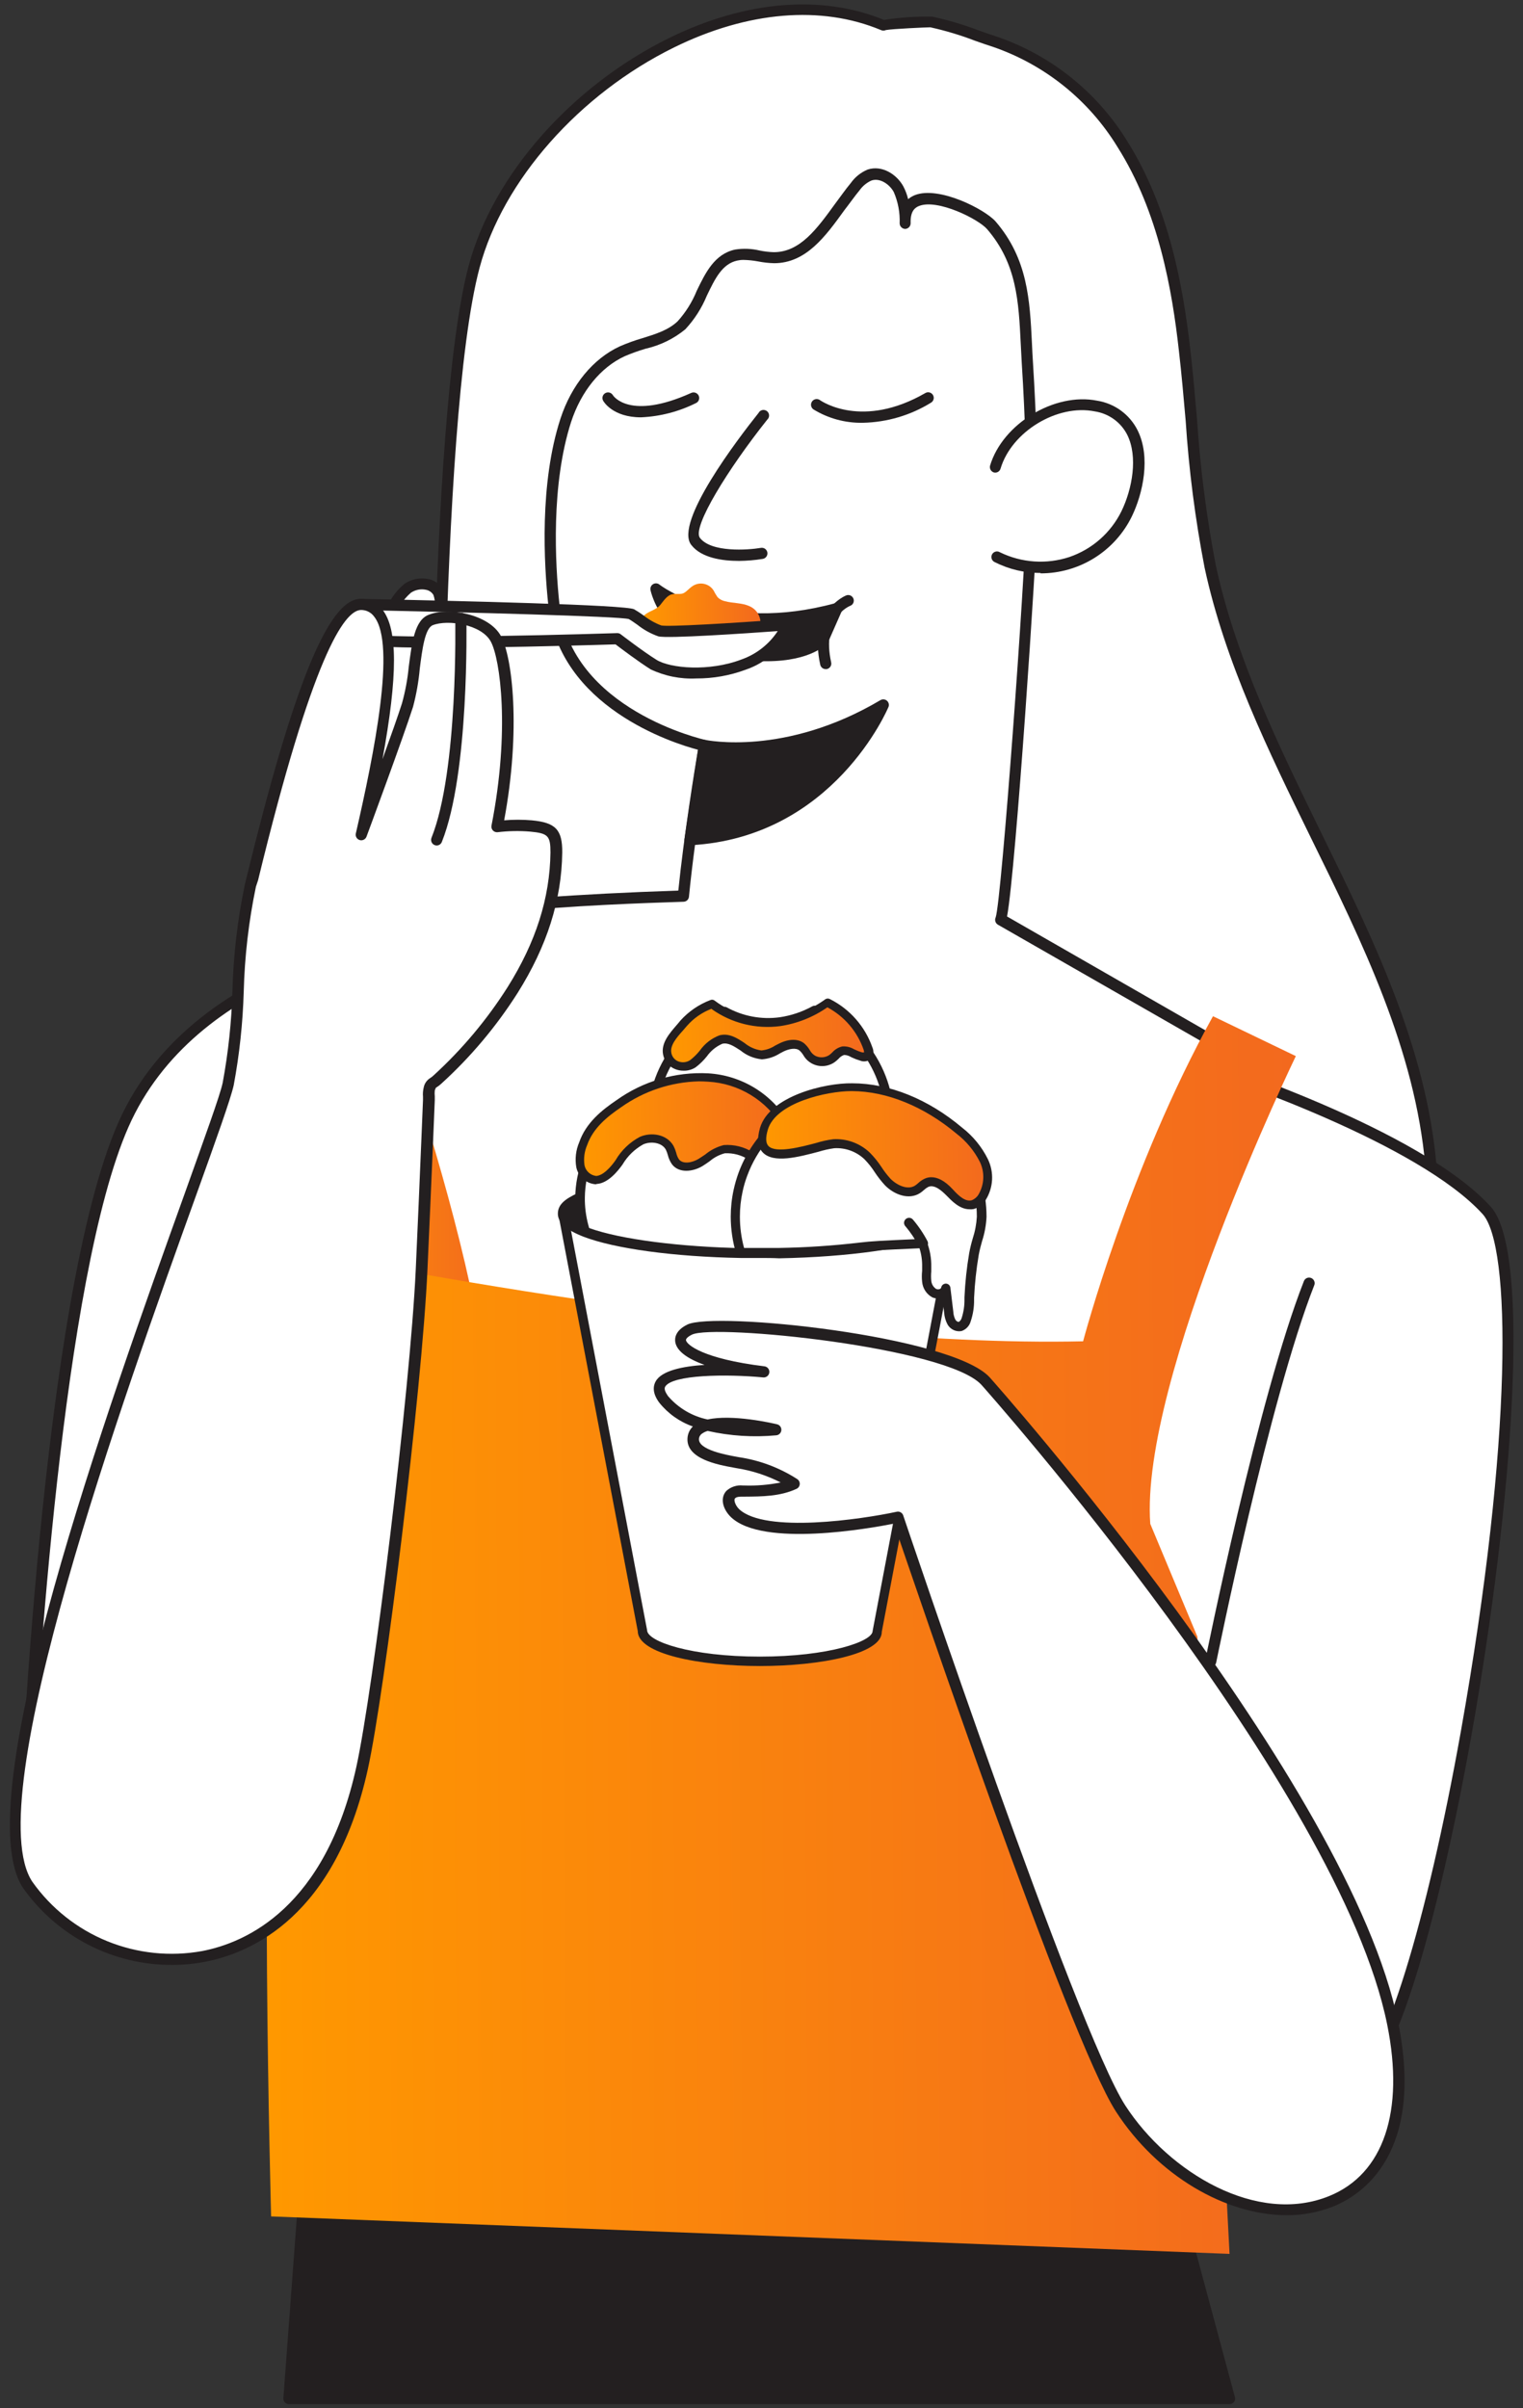
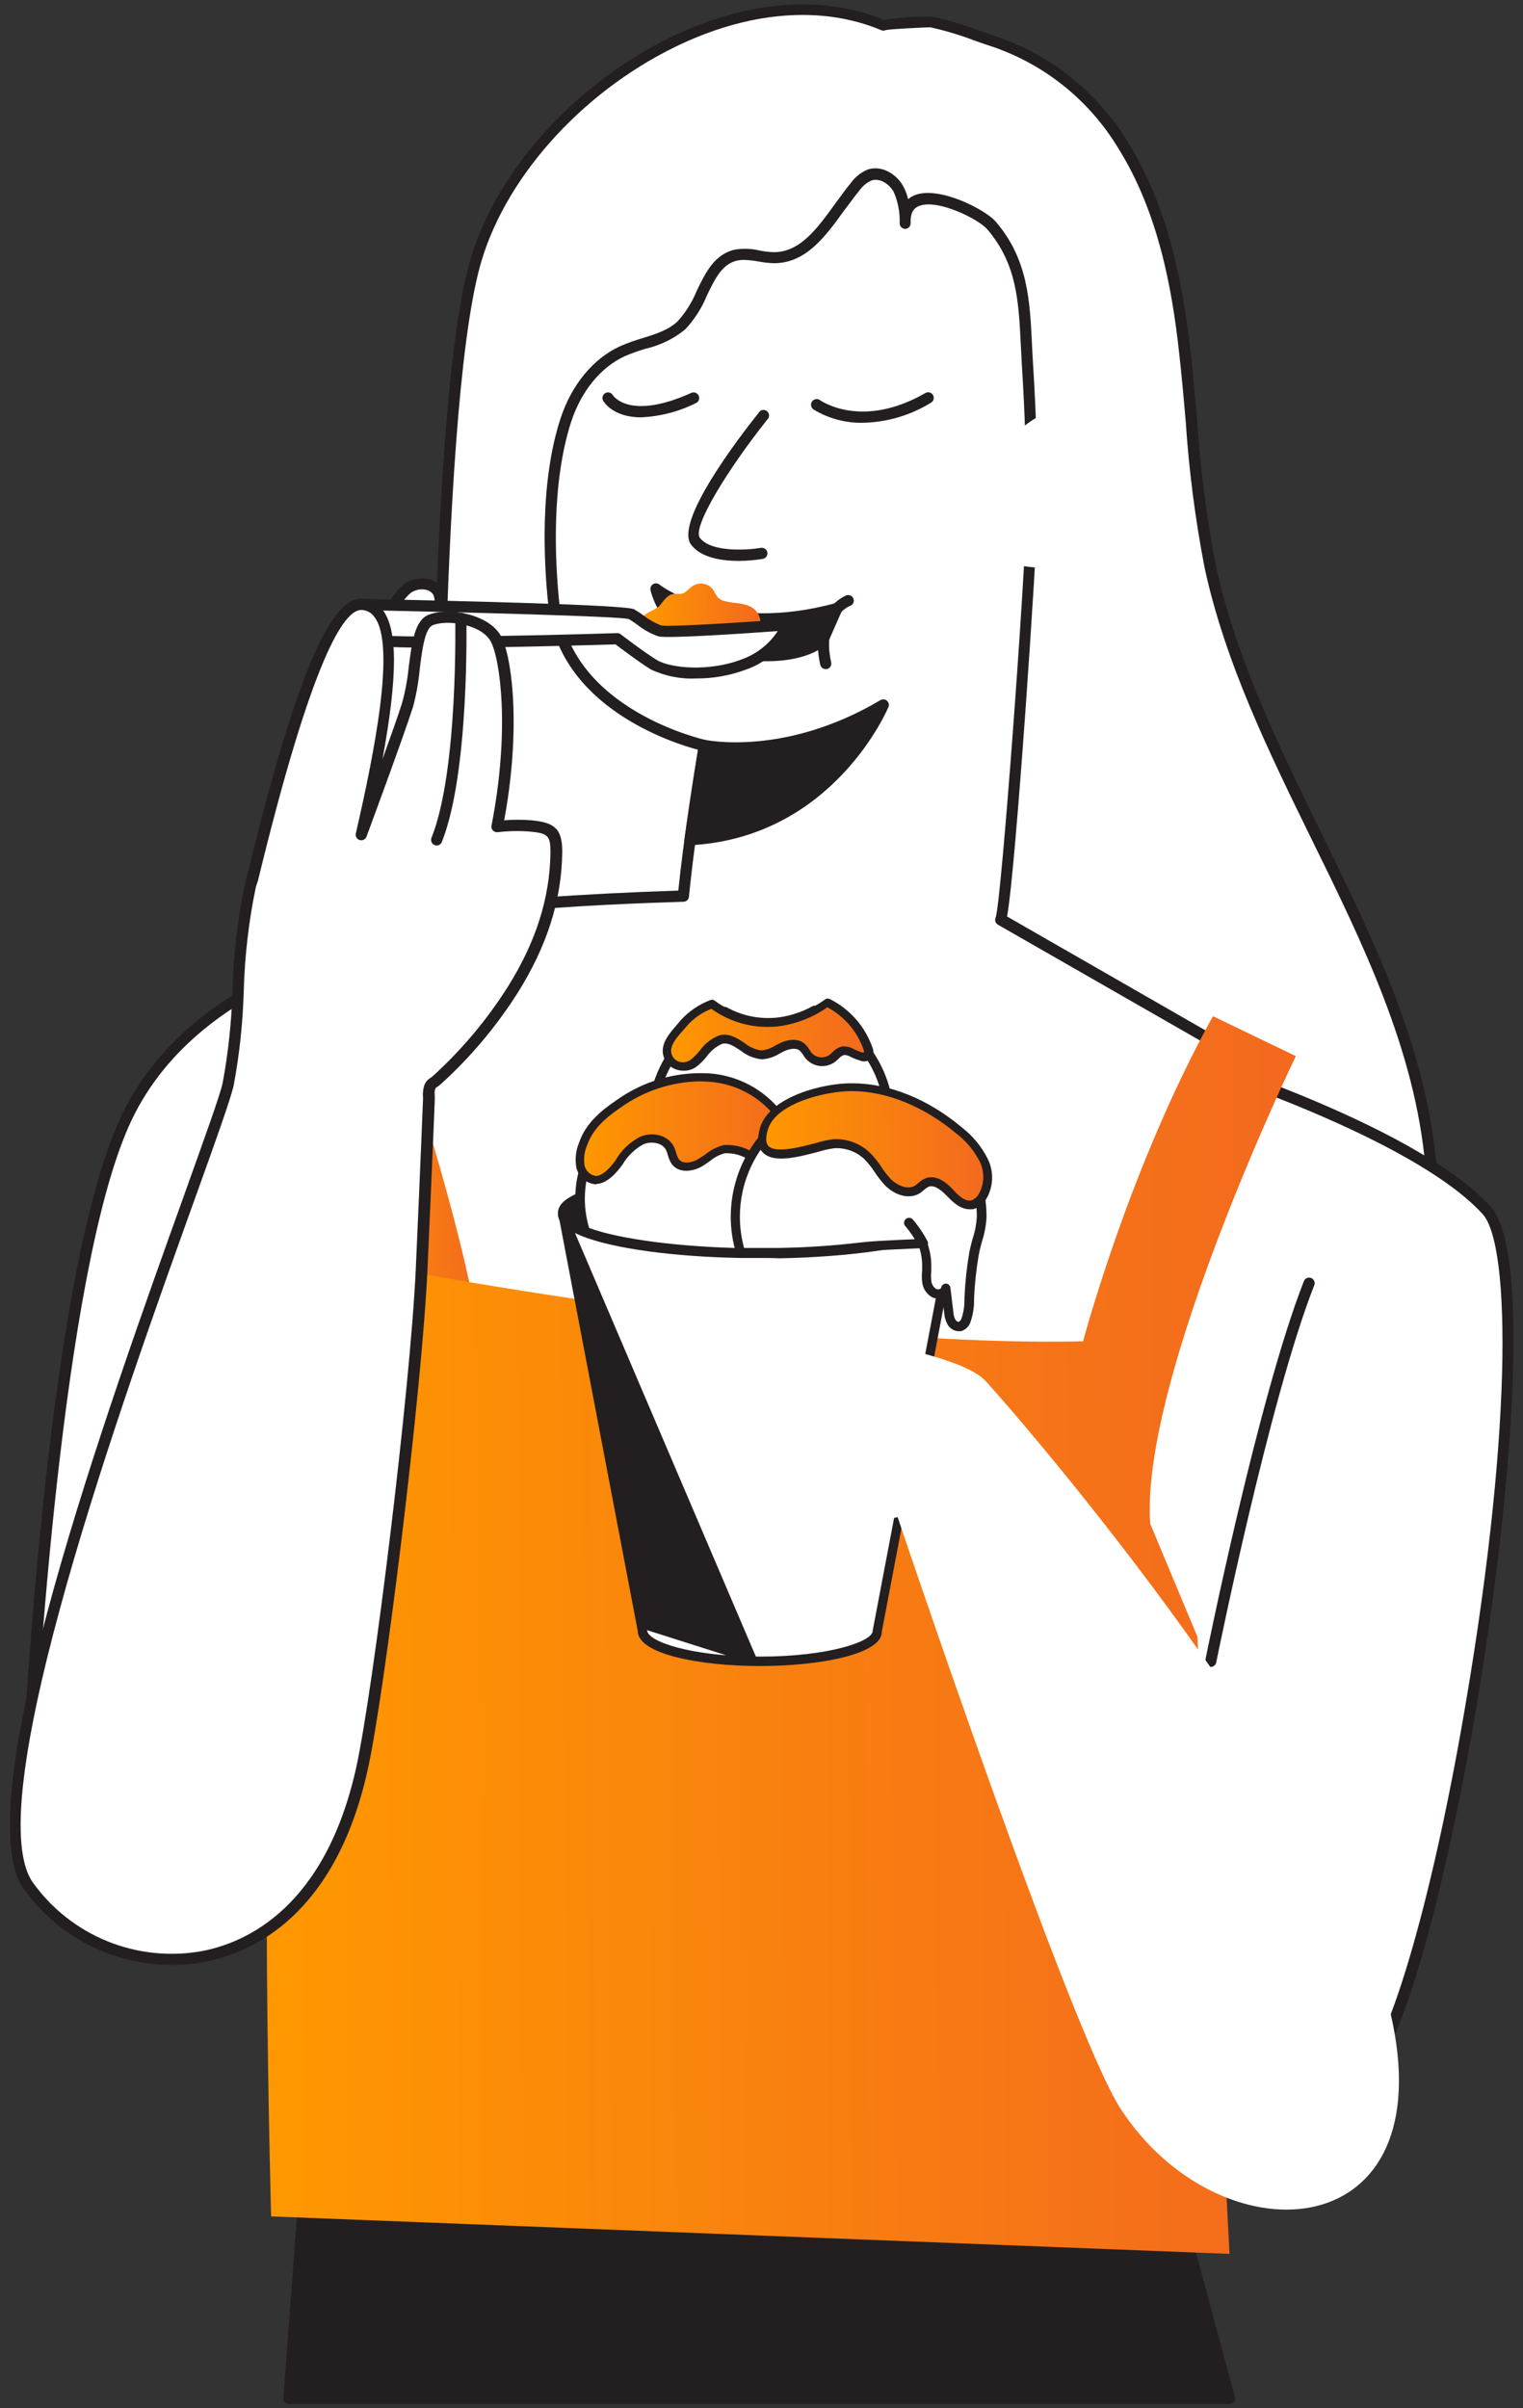
<svg xmlns="http://www.w3.org/2000/svg" width="86" height="136" viewBox="0 0 86 136" fill="none">
  <rect x="0" y="0" width="86" height="136" fill="#333333" stroke="none" />
  <g clip-path="url(#clip0_436_1885)">
    <path d="M17.422 120.6L16.316 135.45H69.429L63.885 114.839L17.422 120.6Z" fill="#231F20" />
    <path d="M69.429 135.766H16.316C16.273 135.766 16.23 135.757 16.19 135.74C16.15 135.723 16.114 135.698 16.085 135.667C16.055 135.635 16.032 135.597 16.017 135.556C16.003 135.515 15.997 135.471 16.001 135.427L17.107 120.573C17.112 120.501 17.142 120.433 17.192 120.38C17.242 120.328 17.309 120.294 17.38 120.284L63.847 114.524C63.922 114.514 63.999 114.532 64.062 114.575C64.125 114.617 64.17 114.682 64.189 114.755L69.733 135.37C69.746 135.417 69.748 135.466 69.739 135.514C69.73 135.561 69.71 135.606 69.68 135.644C69.65 135.682 69.612 135.713 69.568 135.734C69.525 135.755 69.477 135.766 69.429 135.766ZM16.655 135.135H69.019L63.649 115.185L17.719 120.885L16.655 135.135Z" fill="#231F20" />
    <path d="M24.657 54.468C24.657 54.468 24.391 23.97 26.778 15.051C29.164 6.132 41.123 -2.228 49.867 1.428C49.791 1.344 52.394 1.2 52.591 1.238C53.705 1.439 55.057 1.998 56.152 2.34C59.157 3.371 61.71 5.416 63.372 8.124C65.561 11.589 66.412 15.724 66.894 19.79C67.377 23.856 67.472 27.979 68.335 31.984C70.877 43.798 79.735 53.807 80.791 65.849C81.011 68.395 81.589 72.83 78.769 73.282C77.69 73.453 76.201 73.02 75.114 72.902L64.014 71.762L37.3 69.068L24.661 67.784L24.657 54.468Z" fill="white" />
    <path d="M78.218 73.635C77.544 73.612 76.873 73.531 76.212 73.396C75.809 73.324 75.425 73.259 75.091 73.225L24.627 68.099C24.549 68.09 24.477 68.054 24.424 67.995C24.372 67.937 24.343 67.862 24.342 67.783V54.483C24.342 53.218 24.103 23.84 26.47 14.986C27.834 9.894 32.276 4.852 37.794 2.142C42.084 0.037 46.386 -0.324 49.916 1.124C50.82 0.983 51.734 0.922 52.648 0.941C53.541 1.134 54.417 1.395 55.27 1.72C55.608 1.842 55.939 1.956 56.247 2.055C59.326 3.101 61.943 5.189 63.645 7.96C66.043 11.76 66.811 16.259 67.214 19.74C67.366 21.055 67.48 22.4 67.594 23.688C67.776 26.447 68.129 29.192 68.65 31.908C69.79 37.182 72.237 42.19 74.608 47.032C77.523 52.979 80.533 59.127 81.114 65.811L81.156 66.263C81.403 68.992 81.775 73.103 78.826 73.582C78.625 73.616 78.422 73.633 78.218 73.635ZM24.973 67.498L75.152 72.598C75.513 72.632 75.912 72.701 76.318 72.777C77.107 72.963 77.919 73.028 78.728 72.97C81.095 72.59 80.753 68.825 80.525 66.332L80.487 65.876C79.917 59.309 76.93 53.218 74.027 47.32C71.641 42.445 69.171 37.402 68.019 32.052C67.49 29.311 67.133 26.539 66.951 23.753C66.837 22.465 66.723 21.131 66.571 19.824C66.191 16.404 65.431 11.98 63.098 8.294C61.48 5.647 58.988 3.647 56.053 2.64C55.738 2.541 55.403 2.423 55.061 2.302C54.239 1.986 53.394 1.732 52.534 1.542C52.31 1.542 50.395 1.629 50.022 1.698C49.979 1.719 49.932 1.73 49.884 1.73C49.836 1.73 49.788 1.719 49.745 1.698C46.371 0.288 42.225 0.634 38.071 2.674C32.713 5.308 28.397 10.191 27.082 15.115C24.733 23.89 24.973 54.141 24.973 54.445V67.498Z" fill="#231F20" />
    <path d="M67.749 60.084C67.749 60.084 79.932 63.953 83.926 68.346C87.92 72.739 81.133 115.253 76.539 117.651C71.945 120.048 65.481 121.629 63.885 114.839C62.289 108.048 65.53 93.817 65.53 93.817L61.16 87.247C61.16 87.247 65.154 62.478 67.749 60.084Z" fill="white" />
    <path d="M69.6 120.018C68.671 120.035 67.749 119.85 66.898 119.478C65.241 118.718 64.132 117.198 63.596 114.918C62.076 108.405 64.869 95.432 65.215 93.885L60.917 87.425C60.872 87.36 60.855 87.279 60.868 87.201C61.031 86.187 64.911 62.3 67.556 59.86C67.596 59.822 67.646 59.795 67.7 59.783C67.754 59.77 67.81 59.772 67.863 59.788C68.365 59.948 80.175 63.732 84.181 68.148C86.495 70.694 85.393 85.043 83.105 97.902C82.345 102.223 79.605 116.431 76.702 117.947C74.992 118.813 72.199 120.018 69.6 120.018ZM61.51 87.175L65.811 93.635C65.835 93.67 65.852 93.71 65.86 93.751C65.868 93.793 65.867 93.836 65.857 93.878C65.827 94.022 62.646 108.116 64.212 114.759C64.698 116.834 65.69 118.224 67.16 118.897C70.083 120.238 74.213 118.517 76.41 117.377C78.116 116.484 80.555 108.61 82.49 97.78C85.446 81.171 85.328 70.329 83.721 68.562C80.096 64.572 69.418 60.962 67.867 60.449C65.8 62.912 62.593 80.361 61.491 87.175H61.51Z" fill="#231F20" />
    <path d="M1.371 103.656C1.371 103.656 2.572 73.499 6.965 63.516C11.357 53.534 25.14 52.568 25.14 52.568L1.371 103.656Z" fill="white" />
    <path d="M1.371 103.971C1.347 103.974 1.323 103.974 1.299 103.971C1.228 103.954 1.164 103.913 1.12 103.855C1.076 103.796 1.053 103.725 1.056 103.651C1.105 102.42 2.306 73.324 6.676 63.402C11.095 53.358 24.973 52.272 25.113 52.264C25.168 52.26 25.223 52.271 25.272 52.295C25.322 52.319 25.364 52.355 25.395 52.401C25.426 52.446 25.445 52.498 25.449 52.553C25.454 52.608 25.444 52.663 25.421 52.712L1.66 103.788C1.634 103.843 1.593 103.888 1.541 103.921C1.49 103.953 1.431 103.97 1.371 103.971ZM24.616 52.937C22.039 53.248 11.027 55.068 7.253 63.645C3.514 72.142 2.085 95.702 1.762 102.067L24.616 52.937Z" fill="#231F20" />
    <path d="M21.975 34.845C22.153 34.209 22.518 33.641 23.023 33.215C23.559 32.835 24.433 32.869 24.756 33.443C24.984 33.849 24.863 34.355 24.756 34.807C24.14 37.226 23.814 39.71 23.783 42.206C23.819 43.128 23.753 44.052 23.586 44.961C23.339 46.002 22.446 47.564 21.146 47.419C19.847 47.275 19.907 45.899 19.926 44.911C20.027 41.463 20.719 38.058 21.975 34.845Z" fill="white" />
    <path d="M21.31 47.746H21.101C19.558 47.575 19.581 45.846 19.603 44.915C19.708 41.431 20.41 37.99 21.678 34.743C21.881 34.049 22.286 33.431 22.841 32.968C23.038 32.835 23.259 32.743 23.492 32.697C23.725 32.651 23.965 32.653 24.198 32.702C24.371 32.737 24.534 32.808 24.678 32.911C24.821 33.014 24.941 33.146 25.03 33.299C25.326 33.827 25.17 34.439 25.053 34.895C24.444 37.29 24.122 39.749 24.091 42.221V42.601C24.118 43.419 24.051 44.238 23.89 45.041C23.62 46.116 22.712 47.746 21.31 47.746ZM22.267 34.94C21.026 38.12 20.338 41.488 20.234 44.9C20.211 46.04 20.272 46.994 21.173 47.093C22.21 47.214 23.042 45.839 23.27 44.873C23.419 44.123 23.482 43.358 23.457 42.593V42.213C23.487 39.692 23.817 37.182 24.441 34.739C24.59 34.376 24.603 33.97 24.475 33.599C24.43 33.523 24.369 33.457 24.296 33.407C24.223 33.356 24.14 33.322 24.053 33.306C23.907 33.275 23.757 33.274 23.61 33.303C23.464 33.332 23.325 33.39 23.202 33.473C22.751 33.865 22.425 34.38 22.263 34.955L22.267 34.94Z" fill="#231F20" />
    <path d="M56.509 51.934C56.855 51.295 58.219 32.113 58.253 29.27C58.291 26.333 58.196 23.422 58.014 20.511C57.835 17.669 57.983 15.058 55.981 12.733C55.244 11.878 51.003 9.886 51.105 12.611C51.129 11.949 50.999 11.291 50.725 10.688C50.406 10.114 49.715 9.685 49.091 9.894C48.767 10.029 48.487 10.252 48.282 10.536C46.933 12.163 45.808 14.553 43.692 14.557C42.981 14.557 42.267 14.253 41.567 14.405C39.876 14.785 39.728 17.186 38.474 18.372C37.581 19.215 36.24 19.329 35.126 19.843C33.561 20.564 32.466 22.096 31.942 23.738C30.924 26.865 30.924 30.939 31.273 34.18C31.942 40.423 39.766 42.103 39.766 42.103C39.766 42.103 38.942 46.895 38.584 50.596C29.844 50.885 21.807 51.485 20.55 53.419C18.14 57.124 15.99 75.186 16.67 78.933C17.35 82.679 59.169 97.933 59.545 92.419C59.948 86.532 69.425 59.359 69.425 59.359L56.509 51.934Z" fill="white" />
    <path d="M56.923 93.92C48.05 93.92 17.023 82.569 16.366 78.99C15.663 75.041 17.905 56.923 20.291 53.248C21.397 51.546 26.626 50.687 38.303 50.292C38.619 47.187 39.234 43.399 39.413 42.339C37.957 41.959 31.577 39.907 30.965 34.21C30.711 31.828 30.46 27.287 31.649 23.639C32.269 21.739 33.492 20.253 35.001 19.558C35.415 19.378 35.841 19.224 36.274 19.098C37.034 18.862 37.741 18.642 38.265 18.144C38.723 17.636 39.088 17.052 39.344 16.419C39.838 15.4 40.348 14.344 41.51 14.093C41.969 14.021 42.438 14.039 42.89 14.146C43.155 14.201 43.425 14.233 43.695 14.241C45.181 14.241 46.135 12.915 47.15 11.517C47.438 11.137 47.735 10.704 48.043 10.335C48.282 9.998 48.611 9.735 48.993 9.575C49.813 9.305 50.642 9.856 51.007 10.521C51.128 10.751 51.22 10.994 51.28 11.247C51.394 11.151 51.522 11.074 51.66 11.019C53.017 10.487 55.612 11.817 56.22 12.508C58.037 14.621 58.151 16.943 58.272 19.402C58.287 19.756 58.306 20.114 58.329 20.473C58.527 23.597 58.603 26.466 58.569 29.255C58.542 31.311 57.364 49.091 56.866 51.755L69.6 59.066C69.665 59.102 69.715 59.16 69.74 59.23C69.766 59.3 69.766 59.376 69.741 59.446C69.649 59.716 60.275 86.665 59.883 92.442C59.823 93.327 58.994 93.821 57.417 93.904C57.254 93.912 57.09 93.92 56.923 93.92ZM41.993 14.678C41.874 14.676 41.756 14.688 41.64 14.713C40.781 14.895 40.378 15.731 39.914 16.696C39.626 17.397 39.214 18.04 38.698 18.596C38.048 19.13 37.281 19.505 36.46 19.691C36.054 19.81 35.656 19.954 35.267 20.12C33.914 20.747 32.816 22.096 32.25 23.825C31.11 27.363 31.342 31.805 31.592 34.138C32.231 40.085 39.762 41.769 39.838 41.788C39.88 41.796 39.919 41.812 39.954 41.836C39.989 41.859 40.019 41.89 40.041 41.925C40.064 41.961 40.079 42.001 40.086 42.042C40.093 42.084 40.092 42.127 40.082 42.167C40.082 42.217 39.257 46.993 38.904 50.638C38.897 50.714 38.862 50.786 38.806 50.839C38.75 50.891 38.676 50.921 38.6 50.923C34.119 51.071 22.21 51.462 20.819 53.605C18.539 57.136 16.328 75.197 16.989 78.887C17.506 81.782 48.639 93.779 57.368 93.289C58.576 93.221 59.203 92.928 59.237 92.411C59.617 86.779 68.038 62.391 69.045 59.495L56.349 52.218C56.28 52.178 56.229 52.113 56.206 52.036C56.183 51.959 56.189 51.877 56.224 51.804C56.555 50.854 57.9 32.39 57.938 29.278C57.972 26.504 57.896 23.65 57.698 20.538C57.676 20.158 57.66 19.812 57.641 19.455C57.52 17.004 57.417 14.895 55.741 12.942C55.247 12.368 52.941 11.22 51.9 11.631C51.683 11.714 51.398 11.908 51.421 12.596C51.424 12.68 51.394 12.762 51.337 12.824C51.28 12.886 51.201 12.923 51.117 12.927C51.035 12.926 50.957 12.894 50.899 12.837C50.84 12.781 50.805 12.704 50.801 12.623C50.826 12.011 50.711 11.402 50.467 10.84C50.224 10.399 49.684 10.031 49.209 10.194C48.943 10.313 48.714 10.501 48.544 10.738C48.252 11.091 47.97 11.498 47.674 11.878C46.614 13.345 45.519 14.861 43.714 14.864C43.408 14.856 43.103 14.821 42.802 14.762C42.535 14.712 42.265 14.684 41.993 14.678Z" fill="#231F20" />
    <path d="M19.018 81.053C19.018 81.053 20.861 55.889 17.422 52.363L19.915 51.098C19.915 51.098 27.895 71.941 27.606 81.053H19.018Z" fill="url(#paint0_linear_436_1885)" />
    <path d="M56.197 26.367C56.851 24.159 59.617 22.457 61.878 22.917C64.827 23.51 64.645 26.865 63.615 28.997C63.303 29.642 62.865 30.219 62.328 30.694C61.791 31.169 61.165 31.532 60.486 31.763C59.807 31.994 59.089 32.087 58.373 32.037C57.658 31.988 56.96 31.796 56.319 31.474" fill="white" />
-     <path d="M58.751 32.356C57.858 32.358 56.976 32.15 56.178 31.748C56.138 31.732 56.102 31.707 56.071 31.676C56.041 31.645 56.017 31.608 56.002 31.567C55.986 31.526 55.979 31.483 55.981 31.44C55.984 31.396 55.995 31.354 56.014 31.315C56.034 31.276 56.061 31.241 56.095 31.213C56.128 31.185 56.167 31.165 56.209 31.153C56.251 31.141 56.294 31.137 56.338 31.143C56.381 31.149 56.422 31.163 56.46 31.186C57.682 31.785 59.092 31.882 60.385 31.456C61.022 31.238 61.611 30.896 62.116 30.451C62.621 30.006 63.034 29.465 63.33 28.86C63.934 27.614 64.269 25.797 63.653 24.555C63.474 24.204 63.215 23.901 62.896 23.671C62.576 23.441 62.207 23.291 61.818 23.232C59.705 22.807 57.121 24.372 56.498 26.466C56.475 26.544 56.422 26.61 56.351 26.65C56.28 26.69 56.196 26.7 56.118 26.679C56.041 26.654 55.976 26.601 55.936 26.531C55.897 26.46 55.886 26.377 55.905 26.299C56.612 23.928 59.557 22.145 61.954 22.628C62.439 22.705 62.899 22.896 63.295 23.185C63.691 23.475 64.013 23.854 64.234 24.293C64.994 25.812 64.538 27.864 63.919 29.149C63.45 30.116 62.718 30.932 61.808 31.503C60.898 32.074 59.845 32.378 58.77 32.379L58.751 32.356Z" fill="#231F20" />
    <path d="M43.084 23.513C43.084 23.513 38.379 29.411 39.284 30.577C40.188 31.744 43.027 31.261 43.027 31.261" fill="white" />
    <path d="M41.735 31.676C40.792 31.676 39.603 31.512 39.033 30.771C38.052 29.506 41.693 24.748 42.833 23.32C42.854 23.279 42.884 23.243 42.921 23.214C42.957 23.186 43 23.166 43.045 23.156C43.09 23.146 43.137 23.146 43.182 23.157C43.227 23.167 43.27 23.187 43.306 23.215C43.343 23.243 43.373 23.279 43.394 23.321C43.415 23.362 43.427 23.407 43.428 23.453C43.43 23.5 43.421 23.546 43.403 23.588C43.385 23.631 43.358 23.669 43.323 23.7C41.138 26.443 39.063 29.78 39.523 30.376C40.169 31.209 42.225 31.064 42.966 30.939C43.048 30.925 43.133 30.944 43.202 30.992C43.27 31.041 43.316 31.114 43.331 31.197C43.345 31.28 43.325 31.365 43.277 31.433C43.228 31.502 43.155 31.548 43.072 31.562C42.63 31.633 42.183 31.671 41.735 31.676Z" fill="#231F20" />
    <path d="M39.774 42.103C39.774 42.103 44.296 43.129 49.867 39.823C49.867 39.823 46.937 47.013 38.964 47.442L39.774 42.103Z" fill="#231F20" />
    <path d="M38.964 47.746C38.917 47.747 38.87 47.738 38.827 47.718C38.784 47.698 38.746 47.669 38.716 47.632C38.686 47.596 38.664 47.553 38.654 47.506C38.643 47.46 38.642 47.412 38.653 47.366L39.462 42.046C39.468 42.003 39.483 41.962 39.506 41.926C39.529 41.889 39.56 41.858 39.595 41.833C39.631 41.809 39.671 41.792 39.714 41.785C39.756 41.777 39.8 41.778 39.842 41.788C39.884 41.788 44.319 42.738 49.722 39.534C49.778 39.503 49.842 39.489 49.906 39.495C49.97 39.501 50.031 39.526 50.08 39.568C50.129 39.609 50.164 39.664 50.181 39.726C50.198 39.788 50.196 39.854 50.174 39.914C50.144 39.99 47.077 47.298 38.995 47.731L38.964 47.746ZM40.036 42.472L39.337 47.1C45.075 46.621 48.058 42.472 49.118 40.606C44.71 42.92 41.123 42.631 40.036 42.472Z" fill="#231F20" />
    <path d="M36.194 23.567C34.606 23.567 34.089 22.685 34.059 22.632C34.017 22.559 34.007 22.472 34.029 22.392C34.052 22.311 34.105 22.242 34.178 22.201C34.251 22.159 34.338 22.149 34.419 22.171C34.5 22.194 34.568 22.247 34.61 22.32C34.629 22.351 35.548 23.761 39.037 22.187C39.113 22.154 39.2 22.152 39.278 22.182C39.356 22.212 39.42 22.271 39.455 22.347C39.472 22.385 39.481 22.426 39.482 22.467C39.484 22.509 39.477 22.55 39.462 22.589C39.447 22.628 39.425 22.664 39.396 22.694C39.367 22.724 39.333 22.748 39.295 22.765C38.329 23.246 37.273 23.52 36.194 23.567Z" fill="#231F20" />
    <path d="M48.723 23.875C47.737 23.895 46.766 23.631 45.926 23.115C45.892 23.09 45.863 23.058 45.842 23.022C45.82 22.986 45.805 22.946 45.799 22.905C45.793 22.863 45.794 22.82 45.805 22.78C45.815 22.739 45.833 22.7 45.858 22.666C45.883 22.632 45.914 22.604 45.95 22.582C45.986 22.56 46.026 22.546 46.068 22.539C46.109 22.533 46.152 22.535 46.193 22.545C46.234 22.555 46.272 22.573 46.306 22.598C46.401 22.666 48.711 24.239 52.253 22.195C52.289 22.174 52.329 22.161 52.37 22.155C52.411 22.15 52.453 22.153 52.493 22.164C52.533 22.174 52.57 22.193 52.603 22.218C52.636 22.244 52.664 22.275 52.684 22.311C52.705 22.347 52.718 22.387 52.724 22.428C52.729 22.469 52.727 22.511 52.716 22.551C52.705 22.591 52.686 22.628 52.661 22.661C52.636 22.694 52.604 22.721 52.568 22.742C51.41 23.456 50.083 23.847 48.723 23.875Z" fill="#231F20" />
    <path d="M46.625 37.786C46.553 37.786 46.484 37.762 46.428 37.717C46.372 37.672 46.333 37.609 46.317 37.539C45.645 34.499 47.742 33.641 47.761 33.633C47.8 33.614 47.843 33.604 47.886 33.603C47.929 33.601 47.972 33.609 48.012 33.624C48.052 33.64 48.089 33.664 48.119 33.695C48.15 33.725 48.174 33.762 48.19 33.802C48.206 33.842 48.213 33.885 48.212 33.928C48.21 33.971 48.2 34.014 48.182 34.053C48.163 34.092 48.137 34.127 48.105 34.155C48.072 34.183 48.034 34.205 47.993 34.218C47.929 34.245 46.382 34.906 46.933 37.403C46.943 37.443 46.944 37.485 46.937 37.527C46.93 37.568 46.915 37.607 46.893 37.643C46.87 37.678 46.841 37.709 46.807 37.733C46.773 37.757 46.734 37.774 46.694 37.783C46.671 37.788 46.648 37.789 46.625 37.786Z" fill="#231F20" />
    <path d="M46.5 36.08C46.5 36.08 45.603 37.193 42.578 36.992C37.638 36.665 37.042 33.245 37.042 33.245C37.042 33.245 40.629 36.16 47.252 34.355L46.5 36.08Z" fill="#231F20" />
    <path d="M43.277 37.341C43.053 37.341 42.81 37.341 42.555 37.319C37.422 36.977 36.738 33.348 36.73 33.31C36.72 33.247 36.729 33.182 36.756 33.124C36.783 33.066 36.827 33.018 36.883 32.986C36.938 32.954 37.001 32.939 37.065 32.944C37.129 32.949 37.189 32.973 37.239 33.013C37.273 33.04 40.8 35.795 47.169 34.062C47.225 34.045 47.286 34.045 47.342 34.062C47.399 34.079 47.45 34.112 47.488 34.157C47.527 34.202 47.553 34.257 47.562 34.317C47.572 34.376 47.564 34.436 47.541 34.491L46.781 36.217C46.77 36.242 46.756 36.267 46.739 36.289C46.709 36.338 45.865 37.341 43.277 37.341ZM37.657 34.024C38.159 34.985 39.439 36.479 42.597 36.684C45.143 36.851 46.082 36.061 46.23 35.924L46.705 34.837C42.092 35.916 39.025 34.765 37.657 34.024Z" fill="#231F20" />
    <path d="M37.27 34.18C37.467 33.941 37.65 33.641 37.927 33.565C38.121 33.511 38.33 33.565 38.524 33.523C38.717 33.481 38.904 33.223 39.124 33.086C39.218 33.026 39.322 32.985 39.432 32.966C39.542 32.946 39.654 32.949 39.763 32.973C39.871 32.997 39.974 33.042 40.066 33.105C40.157 33.169 40.234 33.25 40.294 33.344C40.36 33.476 40.435 33.603 40.519 33.724C40.63 33.836 40.771 33.914 40.925 33.948C41.381 34.074 41.875 34.032 42.316 34.23C42.553 34.33 42.744 34.516 42.851 34.75C42.958 34.984 42.973 35.25 42.894 35.495C42.815 35.629 42.71 35.746 42.584 35.838C42.459 35.931 42.316 35.996 42.164 36.031C40.561 36.572 38.823 36.566 37.224 36.012C36.926 35.928 36.661 35.756 36.464 35.518C35.78 34.602 36.92 34.61 37.27 34.18Z" fill="url(#paint1_linear_436_1885)" />
    <path d="M20.379 34.134C20.379 34.134 35.199 34.434 35.658 34.685C36.118 34.936 36.707 35.483 37.254 35.632C37.802 35.78 44.444 35.282 44.444 35.282C44.217 35.807 43.882 36.279 43.461 36.666C43.04 37.054 42.543 37.349 42.001 37.532C40.051 38.291 37.707 38.029 36.905 37.532C36.103 37.034 34.86 36.069 34.86 36.069C34.86 36.069 21.427 36.505 20.379 36.069C19.33 35.632 20.379 34.134 20.379 34.134Z" fill="white" />
    <path d="M39.31 38.314C38.423 38.356 37.54 38.179 36.738 37.798C36.054 37.368 35.062 36.62 34.758 36.388C32.934 36.445 21.313 36.798 20.257 36.361C20.111 36.306 19.98 36.218 19.873 36.104C19.766 35.99 19.687 35.853 19.641 35.704C19.429 34.97 20.048 34.055 20.12 33.956C20.149 33.912 20.189 33.877 20.235 33.853C20.282 33.829 20.334 33.817 20.386 33.819C25.953 33.933 35.362 34.157 35.81 34.408C35.998 34.517 36.179 34.636 36.354 34.765C36.652 34.999 36.984 35.186 37.338 35.32C37.718 35.407 41.267 35.198 44.421 34.963C44.473 34.956 44.526 34.963 44.574 34.984C44.623 35.005 44.664 35.038 44.695 35.081C44.727 35.122 44.748 35.171 44.757 35.223C44.765 35.274 44.761 35.327 44.744 35.377C44.502 35.946 44.142 36.458 43.688 36.878C43.234 37.298 42.697 37.618 42.111 37.817C41.215 38.15 40.266 38.319 39.31 38.314ZM34.86 35.753C34.929 35.753 34.996 35.776 35.05 35.818C35.05 35.818 36.297 36.779 37.072 37.262C37.847 37.744 40.051 37.942 41.887 37.235C42.718 36.938 43.431 36.378 43.916 35.639C42.118 35.768 37.68 36.072 37.175 35.936C36.747 35.786 36.347 35.565 35.993 35.282C35.818 35.16 35.655 35.043 35.506 34.959C34.952 34.803 26.322 34.579 20.55 34.454C20.331 34.767 20.226 35.144 20.249 35.525C20.268 35.584 20.3 35.638 20.344 35.682C20.387 35.725 20.441 35.758 20.5 35.776C21.218 36.076 29.681 35.92 34.849 35.753H34.86Z" fill="#231F20" />
    <path d="M17.422 70.748C17.422 70.748 43.783 76.144 61.16 75.745C61.16 75.745 63.748 65.944 68.494 57.387L73.172 59.64C73.172 59.64 64.356 77.88 64.953 86.054L67.613 92.427L69.429 127.28L15.309 125.164C15.309 125.164 14.595 98.829 15.594 93.836C16.594 88.843 17.422 70.748 17.422 70.748Z" fill="url(#paint2_linear_436_1885)" />
    <path d="M14.147 50.003C15.032 46.351 17.947 34.081 20.379 34.134C22.811 34.188 22.066 39.785 20.379 47.127C20.379 47.127 22.476 41.461 23.001 39.812C23.525 38.163 23.339 35.392 24.312 35.005C25.284 34.617 27.382 34.974 27.982 36.069C28.583 37.163 29.096 41.37 28.055 46.674C28.685 46.601 29.322 46.59 29.955 46.64C31.095 46.75 31.406 46.997 31.391 48.16C31.361 50.991 30.426 53.537 28.925 55.924C27.74 57.786 26.314 59.484 24.684 60.974C24.372 61.263 24.338 61.126 24.213 61.51C24.18 61.717 24.173 61.928 24.19 62.137L24.099 64.348C23.997 66.808 23.891 69.267 23.78 71.724C23.476 78.351 21.405 95.379 20.417 99.867C17.422 113.471 5.597 112.46 1.561 106.467C-2.475 100.475 12.129 64.667 12.877 61.247C13.626 57.827 13.257 53.651 14.147 50.003Z" fill="white" />
    <path d="M9.716 110.963C8.07 110.967 6.447 110.576 4.984 109.821C3.521 109.066 2.261 107.971 1.31 106.627C-1.935 101.816 6.113 79.426 10.43 67.399C11.57 64.2 12.414 61.889 12.573 61.152C12.891 59.441 13.075 57.709 13.124 55.969C13.178 53.938 13.414 51.916 13.831 49.927L13.919 49.566C16.579 38.679 18.551 33.819 20.356 33.819H20.379C20.616 33.819 20.849 33.874 21.061 33.98C21.273 34.086 21.457 34.241 21.598 34.431C22.457 35.529 22.469 38.132 21.598 42.874C22.062 41.59 22.499 40.347 22.7 39.716C22.885 39.046 23.013 38.361 23.08 37.668C23.263 36.251 23.419 35.008 24.22 34.712C25.3 34.282 27.595 34.659 28.286 35.916C28.929 37.094 29.426 41.183 28.469 46.325C28.986 46.281 29.506 46.281 30.023 46.325C31.376 46.45 31.76 46.857 31.748 48.141C31.714 50.835 30.889 53.427 29.229 56.072C28.031 57.959 26.587 59.678 24.935 61.183C24.85 61.264 24.757 61.337 24.657 61.399C24.64 61.407 24.625 61.419 24.612 61.433C24.612 61.433 24.589 61.46 24.551 61.582C24.539 61.69 24.539 61.8 24.551 61.908C24.551 61.984 24.551 62.06 24.551 62.129L24.46 64.337C24.356 66.794 24.248 69.254 24.137 71.716C23.825 78.556 21.724 95.588 20.77 99.912C18.946 108.196 14.219 110.282 11.563 110.788C10.954 110.905 10.336 110.963 9.716 110.963ZM14.451 50.075C14.044 52.027 13.814 54.011 13.763 56.003C13.711 57.776 13.522 59.542 13.197 61.285C13.029 62.045 12.193 64.39 11.034 67.612C7.052 78.685 -1.236 101.729 1.831 106.273C2.891 107.768 4.356 108.929 6.052 109.621C7.749 110.312 9.608 110.506 11.411 110.18C13.911 109.701 18.372 107.717 20.12 99.787C21.066 95.485 23.16 78.534 23.476 71.697C23.587 69.24 23.694 66.781 23.795 64.321L23.886 62.114C23.886 62.06 23.886 62.003 23.886 61.943C23.87 61.76 23.884 61.577 23.928 61.399C23.95 61.293 23.993 61.193 24.055 61.104C24.117 61.015 24.197 60.94 24.289 60.882C24.358 60.839 24.423 60.788 24.483 60.73C26.091 59.262 27.497 57.585 28.663 55.745C30.259 53.206 31.049 50.717 31.083 48.145C31.083 47.202 30.954 47.058 29.943 46.963C29.328 46.911 28.709 46.923 28.096 46.997C28.047 47.002 27.998 46.995 27.951 46.977C27.905 46.959 27.864 46.931 27.83 46.895C27.797 46.858 27.773 46.815 27.759 46.767C27.746 46.719 27.744 46.669 27.754 46.621C28.807 41.255 28.245 37.205 27.713 36.228C27.181 35.251 25.273 34.974 24.437 35.305C23.992 35.483 23.84 36.692 23.704 37.756C23.639 38.485 23.512 39.207 23.324 39.914C22.803 41.552 20.721 47.183 20.698 47.24C20.671 47.317 20.616 47.38 20.544 47.417C20.472 47.454 20.388 47.462 20.311 47.439C20.233 47.416 20.167 47.364 20.127 47.294C20.086 47.224 20.075 47.141 20.094 47.062C21.127 42.563 22.374 36.399 21.131 34.826C21.048 34.708 20.937 34.612 20.809 34.546C20.68 34.48 20.538 34.446 20.394 34.446C19.429 34.446 17.635 37.106 14.572 49.71L14.451 50.075Z" fill="#231F20" />
    <path d="M68.373 94.133H68.308C68.266 94.125 68.227 94.109 68.191 94.085C68.156 94.062 68.126 94.031 68.103 93.996C68.079 93.96 68.064 93.92 68.057 93.879C68.049 93.837 68.051 93.794 68.061 93.753C68.091 93.604 71.055 78.887 73.628 72.347C73.643 72.309 73.665 72.273 73.693 72.243C73.722 72.213 73.756 72.189 73.794 72.173C73.832 72.156 73.873 72.147 73.914 72.147C73.955 72.146 73.996 72.153 74.035 72.169C74.073 72.184 74.109 72.206 74.139 72.235C74.169 72.264 74.193 72.299 74.209 72.337C74.226 72.375 74.235 72.416 74.236 72.457C74.236 72.499 74.229 72.54 74.213 72.579C71.663 79.066 68.711 93.73 68.68 93.859C68.67 93.934 68.634 94.003 68.577 94.053C68.521 94.103 68.448 94.132 68.373 94.133Z" fill="#231F20" />
    <path d="M24.657 47.746C24.618 47.746 24.58 47.738 24.543 47.723C24.505 47.708 24.469 47.686 24.439 47.657C24.409 47.628 24.385 47.593 24.369 47.555C24.352 47.517 24.343 47.476 24.343 47.435C24.342 47.393 24.349 47.352 24.365 47.313C25.885 43.513 25.706 35.016 25.706 34.933C25.705 34.891 25.712 34.85 25.727 34.811C25.742 34.773 25.765 34.737 25.793 34.707C25.822 34.677 25.856 34.653 25.894 34.636C25.932 34.62 25.973 34.611 26.014 34.61C26.056 34.606 26.099 34.611 26.138 34.625C26.178 34.639 26.215 34.661 26.245 34.69C26.276 34.719 26.3 34.755 26.316 34.794C26.332 34.833 26.339 34.875 26.337 34.917C26.337 35.271 26.504 43.657 24.95 47.545C24.928 47.604 24.887 47.655 24.835 47.691C24.783 47.727 24.721 47.746 24.657 47.746Z" fill="#231F20" />
    <path d="M31.79 68.52L36.278 92.107C36.278 93.053 39.246 93.817 42.909 93.817C46.572 93.817 49.54 93.057 49.54 92.107L54.02 68.52H31.79Z" fill="white" />
-     <path d="M42.909 94.083C39.489 94.083 36.012 93.403 36.012 92.107L31.528 68.57C31.521 68.532 31.523 68.493 31.532 68.455C31.542 68.418 31.56 68.383 31.585 68.353C31.609 68.322 31.64 68.297 31.676 68.28C31.711 68.263 31.75 68.254 31.79 68.254H54.02C54.059 68.255 54.097 68.264 54.132 68.281C54.167 68.297 54.198 68.322 54.223 68.352C54.248 68.382 54.265 68.417 54.275 68.455C54.284 68.492 54.286 68.532 54.278 68.57L49.791 92.156C49.806 93.403 46.336 94.083 42.909 94.083ZM32.109 68.786L36.54 92.058C36.54 92.696 39.021 93.551 42.909 93.551C46.796 93.551 49.274 92.696 49.274 92.107L53.705 68.786H32.109Z" fill="#231F20" />
+     <path d="M42.909 94.083C39.489 94.083 36.012 93.403 36.012 92.107L31.528 68.57C31.521 68.532 31.523 68.493 31.532 68.455C31.542 68.418 31.56 68.383 31.585 68.353C31.609 68.322 31.64 68.297 31.676 68.28C31.711 68.263 31.75 68.254 31.79 68.254H54.02C54.059 68.255 54.097 68.264 54.132 68.281C54.167 68.297 54.198 68.322 54.223 68.352C54.248 68.382 54.265 68.417 54.275 68.455C54.284 68.492 54.286 68.532 54.278 68.57L49.791 92.156C49.806 93.403 46.336 94.083 42.909 94.083ZL36.54 92.058C36.54 92.696 39.021 93.551 42.909 93.551C46.796 93.551 49.274 92.696 49.274 92.107L53.705 68.786H32.109Z" fill="#231F20" />
    <path d="M54.02 68.52C54.011 68.624 53.978 68.725 53.926 68.815C53.873 68.905 53.802 68.982 53.716 69.041C53.477 69.224 53.213 69.372 52.933 69.482C51.292 70.17 47.944 70.66 43.988 70.74H42.901C42.62 70.74 42.339 70.74 42.062 70.74H41.826C38.003 70.668 34.743 70.208 33.044 69.554C32.239 69.25 31.782 68.897 31.782 68.524C31.782 68.152 32.128 67.894 32.752 67.612C34.272 66.932 37.483 66.43 41.313 66.32H41.955H42.901C43.498 66.32 44.087 66.32 44.657 66.351C48.571 66.472 51.809 67.008 53.233 67.722C53.405 67.806 53.567 67.908 53.716 68.026C53.799 68.083 53.868 68.156 53.921 68.241C53.973 68.326 54.007 68.421 54.02 68.52Z" fill="#231F20" />
    <path d="M42.909 71.04H42.065H41.826C38.049 70.971 34.731 70.519 32.949 69.839C31.976 69.459 31.501 69.041 31.501 68.539C31.501 68.038 31.881 67.711 32.641 67.369C34.241 66.654 37.482 66.16 41.305 66.05H41.955C42.852 66.05 43.79 66.05 44.668 66.073C48.556 66.195 51.888 66.731 53.366 67.475C53.557 67.569 53.737 67.684 53.902 67.817C54.027 67.896 54.13 68.004 54.201 68.133C54.273 68.262 54.31 68.407 54.31 68.555C54.31 68.702 54.273 68.847 54.201 68.976C54.13 69.105 54.027 69.213 53.902 69.292C53.643 69.497 53.355 69.662 53.047 69.782C51.318 70.504 47.936 70.983 43.996 71.059C43.642 71.04 43.277 71.04 42.909 71.04ZM42.909 66.586C42.59 66.586 42.278 66.586 41.966 66.586C41.75 66.586 41.537 66.586 41.328 66.586C37.631 66.692 34.393 67.179 32.877 67.855C32.117 68.186 32.075 68.437 32.075 68.505C32.075 68.676 32.36 68.965 33.154 69.265C34.876 69.926 38.121 70.363 41.841 70.432H42.073C42.711 70.432 43.361 70.432 43.992 70.432C47.792 70.359 51.189 69.885 52.831 69.201C53.084 69.103 53.322 68.968 53.537 68.802C53.59 68.768 53.635 68.724 53.669 68.672C53.704 68.621 53.727 68.562 53.739 68.501C53.739 68.395 53.629 68.277 53.537 68.201C53.406 68.096 53.263 68.007 53.112 67.935C51.702 67.225 48.461 66.712 44.657 66.59C44.087 66.59 43.502 66.582 42.909 66.582V66.586Z" fill="#231F20" />
-     <path d="M46.01 57.067C45.404 57.399 44.744 57.62 44.06 57.721C42.971 57.87 41.863 57.662 40.903 57.128C39.478 57.736 38.309 58.82 37.594 60.194C36.879 61.568 36.662 63.147 36.982 64.662C37.301 66.178 38.136 67.536 39.345 68.504C40.553 69.473 42.061 69.992 43.609 69.974C45.158 69.956 46.653 69.4 47.838 68.403C49.023 67.406 49.825 66.029 50.109 64.506C50.392 62.983 50.138 61.41 49.391 60.053C48.643 58.697 47.448 57.641 46.01 57.067Z" fill="white" />
    <path d="M43.532 70.23C41.929 70.231 40.375 69.679 39.133 68.666C37.891 67.653 37.036 66.243 36.714 64.672C36.393 63.102 36.623 61.469 37.367 60.049C38.111 58.63 39.322 57.51 40.796 56.881C40.832 56.864 40.872 56.855 40.912 56.855C40.952 56.855 40.992 56.864 41.028 56.881C41.939 57.387 42.989 57.586 44.022 57.447C44.676 57.352 45.306 57.139 45.884 56.82C45.919 56.803 45.958 56.794 45.996 56.794C46.035 56.794 46.073 56.803 46.108 56.82C47.608 57.42 48.852 58.524 49.627 59.941C50.402 61.359 50.659 63.002 50.354 64.588C50.049 66.175 49.202 67.605 47.957 68.635C46.712 69.665 45.147 70.228 43.532 70.23ZM40.872 57.42C39.528 58.029 38.434 59.083 37.774 60.403C37.114 61.723 36.929 63.23 37.249 64.671C37.569 66.112 38.375 67.399 39.531 68.316C40.688 69.233 42.125 69.724 43.601 69.706C45.077 69.689 46.502 69.164 47.637 68.22C48.771 67.277 49.547 65.971 49.833 64.523C50.119 63.075 49.898 61.573 49.208 60.268C48.517 58.964 47.398 57.937 46.04 57.36C45.437 57.675 44.786 57.887 44.113 57.987C43.007 58.141 41.879 57.943 40.891 57.42H40.872Z" fill="#231F20" />
    <path d="M43.996 70.74H42.909C42.628 70.74 42.346 70.74 42.069 70.74C38.144 70.683 34.788 70.215 33.052 69.55C32.872 68.989 32.774 68.406 32.759 67.817V67.62C32.778 66.145 33.335 64.729 34.327 63.638C35.319 62.547 36.676 61.858 38.142 61.699C39.608 61.541 41.081 61.926 42.283 62.78C43.485 63.634 44.332 64.899 44.664 66.335C44.757 66.742 44.809 67.157 44.82 67.574C44.841 68.685 44.556 69.78 43.996 70.74Z" fill="white" />
    <path d="M42.909 71.013C42.624 71.013 42.343 71.013 42.065 71.013C38.185 70.956 34.781 70.508 32.945 69.808C32.908 69.794 32.875 69.771 32.847 69.742C32.82 69.713 32.799 69.679 32.786 69.641C32.599 69.056 32.497 68.447 32.482 67.832V67.62C32.502 66.081 33.086 64.604 34.122 63.466C35.157 62.328 36.574 61.609 38.104 61.444C39.634 61.28 41.171 61.681 42.425 62.572C43.679 63.464 44.564 64.783 44.911 66.282C45.278 67.851 45.028 69.502 44.212 70.891C44.189 70.931 44.157 70.964 44.117 70.987C44.078 71.011 44.034 71.023 43.988 71.025L42.909 71.013ZM33.268 69.349C35.043 69.991 38.394 70.42 42.073 70.489C42.658 70.489 43.258 70.489 43.84 70.489C44.329 69.599 44.576 68.597 44.554 67.582C44.543 67.184 44.494 66.788 44.406 66.4C44.089 65.027 43.28 63.817 42.132 63C40.984 62.183 39.576 61.815 38.175 61.965C36.773 62.115 35.476 62.773 34.527 63.815C33.578 64.857 33.044 66.211 33.025 67.62V67.821C33.038 68.339 33.12 68.853 33.268 69.349Z" fill="#231F20" />
    <path d="M34.959 65.644C35.261 65.123 35.702 64.697 36.232 64.413C36.779 64.173 37.528 64.291 37.809 64.819C37.894 65.096 38.005 65.365 38.14 65.621C38.459 66.024 39.109 65.917 39.55 65.648C39.99 65.378 40.378 64.99 40.887 64.888C41.476 64.781 42.046 65.116 42.59 65.37C43.133 65.625 43.836 65.784 44.296 65.393C44.813 64.952 44.676 64.109 44.345 63.493C43.888 62.727 43.25 62.084 42.488 61.621C41.726 61.157 40.862 60.887 39.971 60.833C38.177 60.749 36.406 61.271 34.944 62.315C34.078 62.904 33.283 63.577 32.93 64.595C32.757 64.996 32.703 65.438 32.774 65.868C32.819 66.078 32.933 66.267 33.097 66.404C33.262 66.542 33.468 66.621 33.682 66.628C34.192 66.613 34.689 66.031 34.959 65.644Z" fill="url(#paint3_linear_436_1885)" />
    <path d="M33.641 66.879C33.378 66.86 33.128 66.756 32.93 66.583C32.732 66.409 32.596 66.176 32.542 65.918C32.46 65.442 32.516 64.952 32.706 64.508C33.086 63.406 33.986 62.688 34.807 62.133C36.313 61.054 38.14 60.518 39.99 60.613C40.922 60.668 41.826 60.953 42.622 61.441C43.417 61.93 44.08 62.607 44.55 63.413C44.93 64.124 45.056 65.074 44.448 65.591C43.999 65.971 43.308 65.971 42.491 65.591L42.263 65.481C41.865 65.228 41.4 65.104 40.929 65.127C40.614 65.21 40.322 65.364 40.074 65.576C39.941 65.671 39.808 65.762 39.675 65.845C39.12 66.18 38.349 66.26 37.954 65.762C37.839 65.6 37.757 65.418 37.71 65.226C37.682 65.123 37.646 65.022 37.6 64.926C37.38 64.515 36.753 64.436 36.327 64.622C35.841 64.89 35.435 65.284 35.153 65.762C34.883 66.142 34.332 66.822 33.698 66.86L33.641 66.879ZM39.474 61.065C37.895 61.102 36.364 61.611 35.077 62.524C34.283 63.064 33.496 63.698 33.154 64.667C32.999 65.026 32.948 65.421 33.006 65.807C33.039 65.965 33.12 66.107 33.239 66.215C33.358 66.323 33.508 66.39 33.667 66.408C34.047 66.385 34.473 65.933 34.762 65.515C35.087 64.957 35.563 64.502 36.133 64.2C36.764 63.923 37.653 64.04 38.033 64.713C38.095 64.835 38.145 64.962 38.182 65.093C38.211 65.229 38.265 65.358 38.341 65.473C38.565 65.754 39.075 65.667 39.443 65.446C39.569 65.37 39.69 65.283 39.823 65.196C40.129 64.942 40.487 64.76 40.872 64.664C41.443 64.623 42.011 64.762 42.498 65.063L42.719 65.165C43.099 65.336 43.76 65.572 44.167 65.226C44.573 64.88 44.444 64.162 44.167 63.634C43.733 62.898 43.125 62.28 42.396 61.835C41.667 61.39 40.839 61.132 39.987 61.084C39.793 61.073 39.637 61.065 39.474 61.065Z" fill="#231F20" />
    <path d="M55.445 68.71C55.445 69.402 55.126 70.128 55.008 70.815C54.87 71.629 54.781 72.45 54.742 73.274C54.75 73.696 54.69 74.117 54.563 74.52C54.54 74.605 54.498 74.683 54.44 74.749C54.382 74.815 54.31 74.867 54.229 74.9C54.132 74.918 54.032 74.904 53.942 74.862C53.853 74.82 53.779 74.751 53.731 74.665C53.641 74.489 53.589 74.296 53.579 74.099L53.416 72.753C53.395 72.817 53.36 72.876 53.314 72.926C53.268 72.975 53.212 73.014 53.15 73.04C53.087 73.066 53.02 73.078 52.953 73.076C52.885 73.074 52.819 73.057 52.758 73.027C52.638 72.96 52.536 72.864 52.462 72.748C52.387 72.632 52.343 72.499 52.333 72.362C52.31 72.09 52.31 71.817 52.333 71.545C52.343 71.094 52.264 70.646 52.101 70.226C49.737 70.329 49.247 70.356 48.628 70.432C47.087 70.612 45.539 70.715 43.988 70.739H42.901C42.62 70.739 42.339 70.739 42.061 70.739H41.826C41.482 69.604 41.433 68.4 41.681 67.24C41.751 66.922 41.843 66.61 41.955 66.305C42.522 64.775 43.608 63.492 45.025 62.682C46.441 61.872 48.097 61.585 49.703 61.872C51.31 62.159 52.764 63.002 53.812 64.252C54.86 65.503 55.436 67.082 55.437 68.714L55.445 68.71Z" fill="white" />
    <path d="M54.134 75.178C54.006 75.173 53.881 75.135 53.772 75.069C53.662 75.002 53.571 74.909 53.507 74.798C53.394 74.589 53.328 74.358 53.313 74.121L53.214 73.289C53.028 73.351 52.825 73.341 52.644 73.263C52.485 73.176 52.349 73.051 52.249 72.899C52.149 72.748 52.088 72.573 52.071 72.392C52.048 72.184 52.048 71.974 52.071 71.766V71.53C52.078 71.178 52.028 70.828 51.922 70.493C49.684 70.591 49.243 70.618 48.666 70.686C47.115 70.868 45.557 70.972 43.996 70.998C43.361 70.998 42.704 70.998 42.061 70.998H41.822C41.767 70.996 41.713 70.978 41.669 70.944C41.624 70.911 41.592 70.865 41.575 70.812C41.369 70.129 41.264 69.42 41.263 68.707C41.264 68.195 41.318 67.686 41.427 67.186C41.499 66.858 41.593 66.534 41.708 66.218C42.072 65.237 42.644 64.346 43.384 63.607C44.394 62.597 45.681 61.91 47.082 61.632C48.482 61.354 49.934 61.498 51.253 62.045C52.572 62.592 53.7 63.518 54.492 64.706C55.285 65.894 55.708 67.29 55.707 68.718C55.684 69.183 55.6 69.643 55.456 70.086C55.38 70.343 55.316 70.605 55.266 70.869C55.13 71.671 55.042 72.48 55.004 73.293V73.388C55.011 73.809 54.945 74.228 54.81 74.627C54.775 74.75 54.711 74.863 54.623 74.956C54.535 75.049 54.426 75.12 54.305 75.163C54.249 75.175 54.191 75.18 54.134 75.178ZM53.416 72.487C53.479 72.49 53.539 72.515 53.585 72.558C53.631 72.602 53.66 72.66 53.667 72.723L53.83 74.068C53.837 74.227 53.877 74.382 53.948 74.524C53.997 74.604 54.085 74.661 54.145 74.646C54.224 74.595 54.281 74.516 54.305 74.425C54.415 74.081 54.468 73.72 54.461 73.358V73.263C54.498 72.427 54.587 71.595 54.727 70.77C54.779 70.489 54.846 70.211 54.928 69.938C55.058 69.54 55.136 69.128 55.16 68.71C55.162 67.139 54.61 65.617 53.602 64.412C52.594 63.207 51.194 62.395 49.647 62.119C48.1 61.843 46.506 62.12 45.143 62.902C43.78 63.684 42.736 64.921 42.194 66.396C42.084 66.688 41.996 66.988 41.932 67.293C41.83 67.758 41.779 68.234 41.78 68.71C41.78 69.306 41.86 69.899 42.016 70.474H42.054C42.692 70.474 43.342 70.474 43.973 70.474C45.515 70.449 47.054 70.347 48.586 70.166C49.198 70.094 49.654 70.067 52.078 69.96C52.133 69.96 52.188 69.976 52.233 70.007C52.28 70.037 52.316 70.081 52.337 70.132C52.512 70.583 52.597 71.065 52.587 71.549V71.803C52.57 71.977 52.57 72.151 52.587 72.324C52.594 72.417 52.623 72.507 52.67 72.588C52.718 72.668 52.783 72.737 52.861 72.788C52.895 72.803 52.932 72.81 52.969 72.81C53.007 72.81 53.044 72.803 53.078 72.788C53.094 72.781 53.108 72.77 53.12 72.757C53.132 72.744 53.141 72.728 53.146 72.712C53.157 72.648 53.19 72.591 53.239 72.55C53.289 72.509 53.352 72.487 53.416 72.487Z" fill="#231F20" />
    <path d="M47.093 64.58C47.44 64.558 47.788 64.607 48.114 64.726C48.441 64.844 48.74 65.028 48.993 65.268C49.445 65.701 49.722 66.29 50.156 66.742C50.589 67.194 51.295 67.502 51.839 67.156C51.995 67.017 52.161 66.89 52.337 66.776C52.804 66.567 53.309 66.959 53.655 67.335C54.001 67.711 54.446 68.141 54.944 68.015C55.163 67.946 55.351 67.802 55.475 67.609C55.669 67.296 55.78 66.94 55.799 66.573C55.817 66.207 55.743 65.841 55.582 65.511C55.254 64.854 54.781 64.279 54.199 63.831C52.5 62.395 50.364 61.388 48.142 61.377C46.675 61.377 43.661 62.053 43.167 63.729C42.388 66.305 46.184 64.641 47.093 64.58Z" fill="url(#paint4_linear_436_1885)" />
    <path d="M54.742 68.289C54.18 68.289 53.724 67.795 53.462 67.529C53.199 67.263 52.774 66.867 52.416 67.027C52.33 67.073 52.249 67.131 52.177 67.198C52.106 67.264 52.03 67.324 51.949 67.377C51.315 67.783 50.475 67.456 49.965 66.928C49.758 66.701 49.569 66.459 49.399 66.202C49.229 65.936 49.032 65.687 48.81 65.461C48.584 65.247 48.316 65.082 48.023 64.975C47.73 64.869 47.419 64.823 47.108 64.842C46.808 64.884 46.512 64.95 46.222 65.04C45.083 65.34 43.684 65.712 43.076 65.085C42.787 64.789 42.734 64.325 42.916 63.694C43.449 61.901 46.572 61.148 48.123 61.175C50.224 61.175 52.428 62.076 54.332 63.683C54.941 64.155 55.436 64.76 55.779 65.45C55.959 65.817 56.041 66.224 56.019 66.632C55.996 67.039 55.869 67.435 55.65 67.779C55.495 68.021 55.257 68.197 54.981 68.277C54.903 68.292 54.822 68.296 54.742 68.289ZM52.595 66.48C52.91 66.48 53.321 66.639 53.811 67.175C54.153 67.555 54.518 67.871 54.864 67.783C55.021 67.724 55.155 67.615 55.244 67.472C55.412 67.192 55.508 66.875 55.522 66.549C55.537 66.224 55.47 65.899 55.327 65.606C55.011 64.983 54.559 64.439 54.005 64.014C52.188 62.494 50.091 61.623 48.1 61.616H48.081C46.69 61.616 43.806 62.269 43.357 63.797C43.224 64.245 43.236 64.557 43.395 64.72C43.813 65.146 45.234 64.77 46.082 64.546C46.401 64.446 46.727 64.375 47.059 64.333C47.435 64.312 47.813 64.369 48.167 64.499C48.521 64.63 48.845 64.832 49.118 65.093C49.362 65.34 49.581 65.611 49.772 65.902C49.925 66.139 50.098 66.362 50.288 66.571C50.669 66.951 51.265 67.213 51.672 66.951C51.734 66.908 51.794 66.861 51.85 66.81C51.955 66.711 52.074 66.629 52.204 66.567C52.325 66.507 52.459 66.478 52.595 66.48Z" fill="#231F20" />
    <path d="M46.751 56.619C45.953 57.193 45.031 57.571 44.06 57.721C42.691 57.896 41.308 57.528 40.207 56.695C39.591 56.921 39.04 57.295 38.603 57.785C38.224 58.249 37.551 58.845 37.672 59.495C37.706 59.646 37.776 59.787 37.877 59.904C37.978 60.022 38.107 60.112 38.251 60.168C38.396 60.224 38.552 60.242 38.705 60.223C38.859 60.204 39.005 60.147 39.132 60.058C39.656 59.678 40.063 58.861 40.705 58.693C41.522 58.481 42.16 59.552 42.985 59.56C43.392 59.509 43.782 59.365 44.125 59.138C44.505 58.959 44.968 58.857 45.265 59.111C45.561 59.366 45.592 59.659 45.915 59.826C46.08 59.913 46.267 59.953 46.454 59.942C46.641 59.931 46.821 59.868 46.975 59.761C47.184 59.609 47.355 59.381 47.602 59.324C47.809 59.322 48.012 59.38 48.187 59.492C48.327 59.556 48.472 59.609 48.62 59.651C48.974 59.754 49.122 59.556 49 59.214C48.61 58.093 47.805 57.164 46.751 56.619Z" fill="url(#paint5_linear_436_1885)" />
    <path d="M38.584 60.464C38.425 60.464 38.268 60.433 38.121 60.373C37.946 60.303 37.792 60.191 37.673 60.045C37.554 59.899 37.474 59.726 37.441 59.541C37.319 58.895 37.821 58.34 38.201 57.896C38.281 57.804 38.356 57.717 38.421 57.633C38.886 57.117 39.467 56.72 40.116 56.474C40.153 56.458 40.195 56.452 40.235 56.456C40.276 56.461 40.315 56.477 40.348 56.501C41.399 57.298 42.721 57.651 44.03 57.485C44.965 57.343 45.853 56.978 46.618 56.421C46.655 56.4 46.698 56.389 46.741 56.389C46.785 56.389 46.827 56.4 46.865 56.421C47.989 56.986 48.849 57.966 49.263 59.153C49.31 59.257 49.328 59.372 49.313 59.485C49.298 59.598 49.252 59.704 49.179 59.792C49.099 59.863 49.001 59.911 48.896 59.929C48.79 59.948 48.682 59.938 48.582 59.898C48.422 59.852 48.266 59.793 48.115 59.723L48.047 59.689C47.932 59.618 47.801 59.579 47.666 59.575C47.544 59.615 47.436 59.689 47.355 59.788C47.289 59.853 47.219 59.914 47.146 59.97C47.007 60.072 46.848 60.142 46.68 60.178C46.512 60.214 46.338 60.214 46.17 60.178C46.002 60.142 45.843 60.072 45.704 59.97C45.565 59.869 45.449 59.739 45.364 59.59C45.305 59.492 45.232 59.402 45.147 59.324C44.931 59.146 44.539 59.237 44.246 59.378L44.03 59.492C43.727 59.684 43.381 59.797 43.023 59.822C42.581 59.78 42.161 59.606 41.818 59.324C41.438 59.077 41.119 58.865 40.785 58.944C40.435 59.097 40.134 59.343 39.914 59.655C39.73 59.885 39.519 60.092 39.284 60.271C39.077 60.406 38.832 60.474 38.584 60.464ZM40.181 56.965C39.645 57.17 39.167 57.502 38.79 57.934L38.554 58.207C38.212 58.587 37.828 59.036 37.908 59.45C37.925 59.556 37.969 59.656 38.036 59.74C38.102 59.825 38.189 59.891 38.288 59.932C38.4 59.979 38.522 59.997 38.643 59.984C38.764 59.972 38.88 59.929 38.98 59.86C39.181 59.702 39.364 59.521 39.523 59.321C39.798 58.932 40.183 58.634 40.629 58.466C41.169 58.325 41.636 58.629 42.046 58.903C42.317 59.127 42.645 59.271 42.992 59.321C43.272 59.293 43.541 59.198 43.775 59.043L44.007 58.925C44.566 58.652 45.079 58.652 45.417 58.925C45.54 59.035 45.645 59.163 45.728 59.305C45.797 59.434 45.9 59.542 46.025 59.617C46.151 59.684 46.293 59.715 46.435 59.708C46.578 59.7 46.716 59.655 46.834 59.575C46.891 59.53 46.946 59.482 46.998 59.431C47.147 59.26 47.347 59.142 47.568 59.093C47.798 59.078 48.027 59.134 48.225 59.252L48.286 59.279C48.408 59.338 48.535 59.388 48.666 59.427C48.708 59.438 48.753 59.438 48.795 59.427C48.79 59.375 48.78 59.325 48.765 59.275C48.408 58.249 47.678 57.396 46.72 56.885C45.927 57.438 45.017 57.801 44.06 57.945C42.691 58.128 41.304 57.782 40.181 56.98V56.965Z" fill="#231F20" />
    <path d="M52.12 70.511C52.068 70.512 52.017 70.498 51.973 70.471C51.929 70.444 51.893 70.406 51.869 70.359C51.668 69.968 51.423 69.601 51.14 69.265C51.112 69.239 51.089 69.207 51.074 69.172C51.058 69.138 51.05 69.1 51.049 69.061C51.048 69.023 51.055 68.985 51.07 68.95C51.084 68.914 51.105 68.882 51.132 68.855C51.16 68.828 51.192 68.807 51.227 68.792C51.263 68.778 51.301 68.771 51.339 68.772C51.377 68.772 51.415 68.781 51.45 68.796C51.485 68.812 51.516 68.834 51.542 68.862C51.865 69.24 52.144 69.653 52.375 70.093C52.407 70.16 52.413 70.237 52.39 70.308C52.367 70.379 52.318 70.438 52.253 70.473C52.213 70.497 52.167 70.51 52.12 70.511Z" fill="#231F20" />
    <path d="M78.648 114.276C76.071 101.493 57.714 80.22 55.654 77.986C53.594 75.752 40.31 74.418 38.957 75.087C37.604 75.755 38.9 76.952 43.137 77.469C43.137 77.469 35.803 76.781 37.471 79.016C39.139 81.25 43.802 80.737 43.802 80.737C43.802 80.737 39.219 79.643 39.135 81.25C39.086 82.204 41.009 82.478 41.636 82.595C42.772 82.762 43.859 83.17 44.824 83.792C43.939 84.203 42.924 84.195 41.951 84.203C41.826 84.186 41.699 84.195 41.578 84.231C41.457 84.266 41.344 84.326 41.248 84.408C40.982 84.708 41.214 85.168 41.503 85.457C43.403 87.247 50.687 85.677 50.687 85.677C50.687 85.677 60.442 114.705 63.269 119.072C68.787 127.572 81.228 127.059 78.648 114.276Z" fill="white" />
-     <path d="M72.659 125.095C69.216 125.095 65.363 122.868 63.018 119.247C60.317 115.067 51.539 89.147 50.478 86.042C49.095 86.316 43.095 87.384 41.286 85.685C40.857 85.278 40.621 84.64 41.009 84.199C41.135 84.083 41.284 83.995 41.446 83.942C41.609 83.888 41.781 83.869 41.951 83.888H42.02C42.712 83.912 43.404 83.854 44.083 83.717C43.295 83.315 42.449 83.042 41.575 82.907L41.415 82.877C40.557 82.721 38.755 82.394 38.82 81.231C38.832 80.975 38.94 80.734 39.124 80.555C38.376 80.293 37.718 79.825 37.224 79.206C36.814 78.651 36.89 78.248 37.026 78.005C37.365 77.401 38.546 77.158 39.785 77.078C38.79 76.721 38.216 76.284 38.132 75.794C38.094 75.566 38.132 75.136 38.809 74.802C40.329 74.042 53.705 75.421 55.878 77.773C56.076 77.99 76.22 100.661 78.952 114.212C80.449 121.633 76.896 123.947 75.3 124.597C74.46 124.932 73.563 125.101 72.659 125.095ZM50.703 85.362C50.769 85.362 50.834 85.383 50.888 85.422C50.942 85.461 50.982 85.516 51.003 85.579C51.098 85.867 60.776 114.618 63.543 118.901C66.009 122.701 70.995 125.672 75.061 124.012C78.127 122.765 79.32 119.239 78.332 114.337C75.631 100.946 55.612 78.416 55.415 78.199C53.45 76.071 40.332 74.756 39.075 75.368C38.85 75.478 38.721 75.6 38.736 75.687C38.778 75.934 39.683 76.732 43.167 77.158C43.249 77.168 43.324 77.21 43.375 77.275C43.427 77.34 43.45 77.423 43.441 77.505C43.432 77.587 43.392 77.663 43.327 77.715C43.263 77.767 43.181 77.793 43.099 77.785C41.032 77.587 37.946 77.625 37.558 78.313C37.494 78.431 37.558 78.602 37.714 78.83C38.293 79.511 39.084 79.98 39.96 80.16C41.347 79.852 43.585 80.361 43.882 80.433C43.953 80.451 44.017 80.493 44.06 80.553C44.104 80.612 44.125 80.685 44.121 80.759C44.116 80.833 44.086 80.903 44.035 80.956C43.985 81.01 43.917 81.044 43.844 81.053C42.544 81.176 41.233 81.093 39.96 80.806C39.844 80.839 39.735 80.892 39.637 80.962C39.587 80.995 39.546 81.041 39.517 81.093C39.488 81.146 39.471 81.205 39.47 81.266C39.439 81.874 41.028 82.162 41.548 82.257L41.716 82.288C42.892 82.461 44.018 82.884 45.018 83.527C45.065 83.558 45.103 83.6 45.128 83.651C45.153 83.702 45.164 83.758 45.16 83.814C45.155 83.871 45.136 83.925 45.104 83.971C45.072 84.017 45.027 84.054 44.976 84.078C44.049 84.507 43.027 84.511 42.039 84.518H41.97C41.773 84.518 41.59 84.518 41.503 84.617C41.415 84.716 41.541 85.039 41.738 85.225C43.205 86.601 48.662 85.799 50.638 85.37L50.703 85.362Z" fill="#231F20" />
  </g>
  <defs>
    <linearGradient id="paint0_linear_436_1885" x1="17.422" y1="63.226" x2="28.265" y2="63.195" gradientUnits="userSpaceOnUse">
      <stop stop-color="#FF9800" />
      <stop offset="1" stop-color="#F26620" />
    </linearGradient>
    <linearGradient id="paint1_linear_436_1885" x1="36.249" y1="34.361" x2="43.37" y2="34.247" gradientUnits="userSpaceOnUse">
      <stop stop-color="#FF9800" />
      <stop offset="1" stop-color="#F26620" />
    </linearGradient>
    <linearGradient id="paint2_linear_436_1885" x1="15.062" y1="85.684" x2="76.882" y2="85.256" gradientUnits="userSpaceOnUse">
      <stop stop-color="#FF9800" />
      <stop offset="1" stop-color="#F26620" />
    </linearGradient>
    <linearGradient id="paint3_linear_436_1885" x1="32.744" y1="63.174" x2="45.395" y2="62.958" gradientUnits="userSpaceOnUse">
      <stop stop-color="#FF9800" />
      <stop offset="1" stop-color="#F26620" />
    </linearGradient>
    <linearGradient id="paint4_linear_436_1885" x1="43.063" y1="64.073" x2="56.612" y2="63.857" gradientUnits="userSpaceOnUse">
      <stop stop-color="#FF9800" />
      <stop offset="1" stop-color="#F26620" />
    </linearGradient>
    <linearGradient id="paint5_linear_436_1885" x1="37.658" y1="58.081" x2="49.761" y2="57.763" gradientUnits="userSpaceOnUse">
      <stop stop-color="#FF9800" />
      <stop offset="1" stop-color="#F26620" />
    </linearGradient>
    <clipPath id="clip0_436_1885">
      <rect width="86" height="136" fill="white" />
    </clipPath>
  </defs>
</svg>